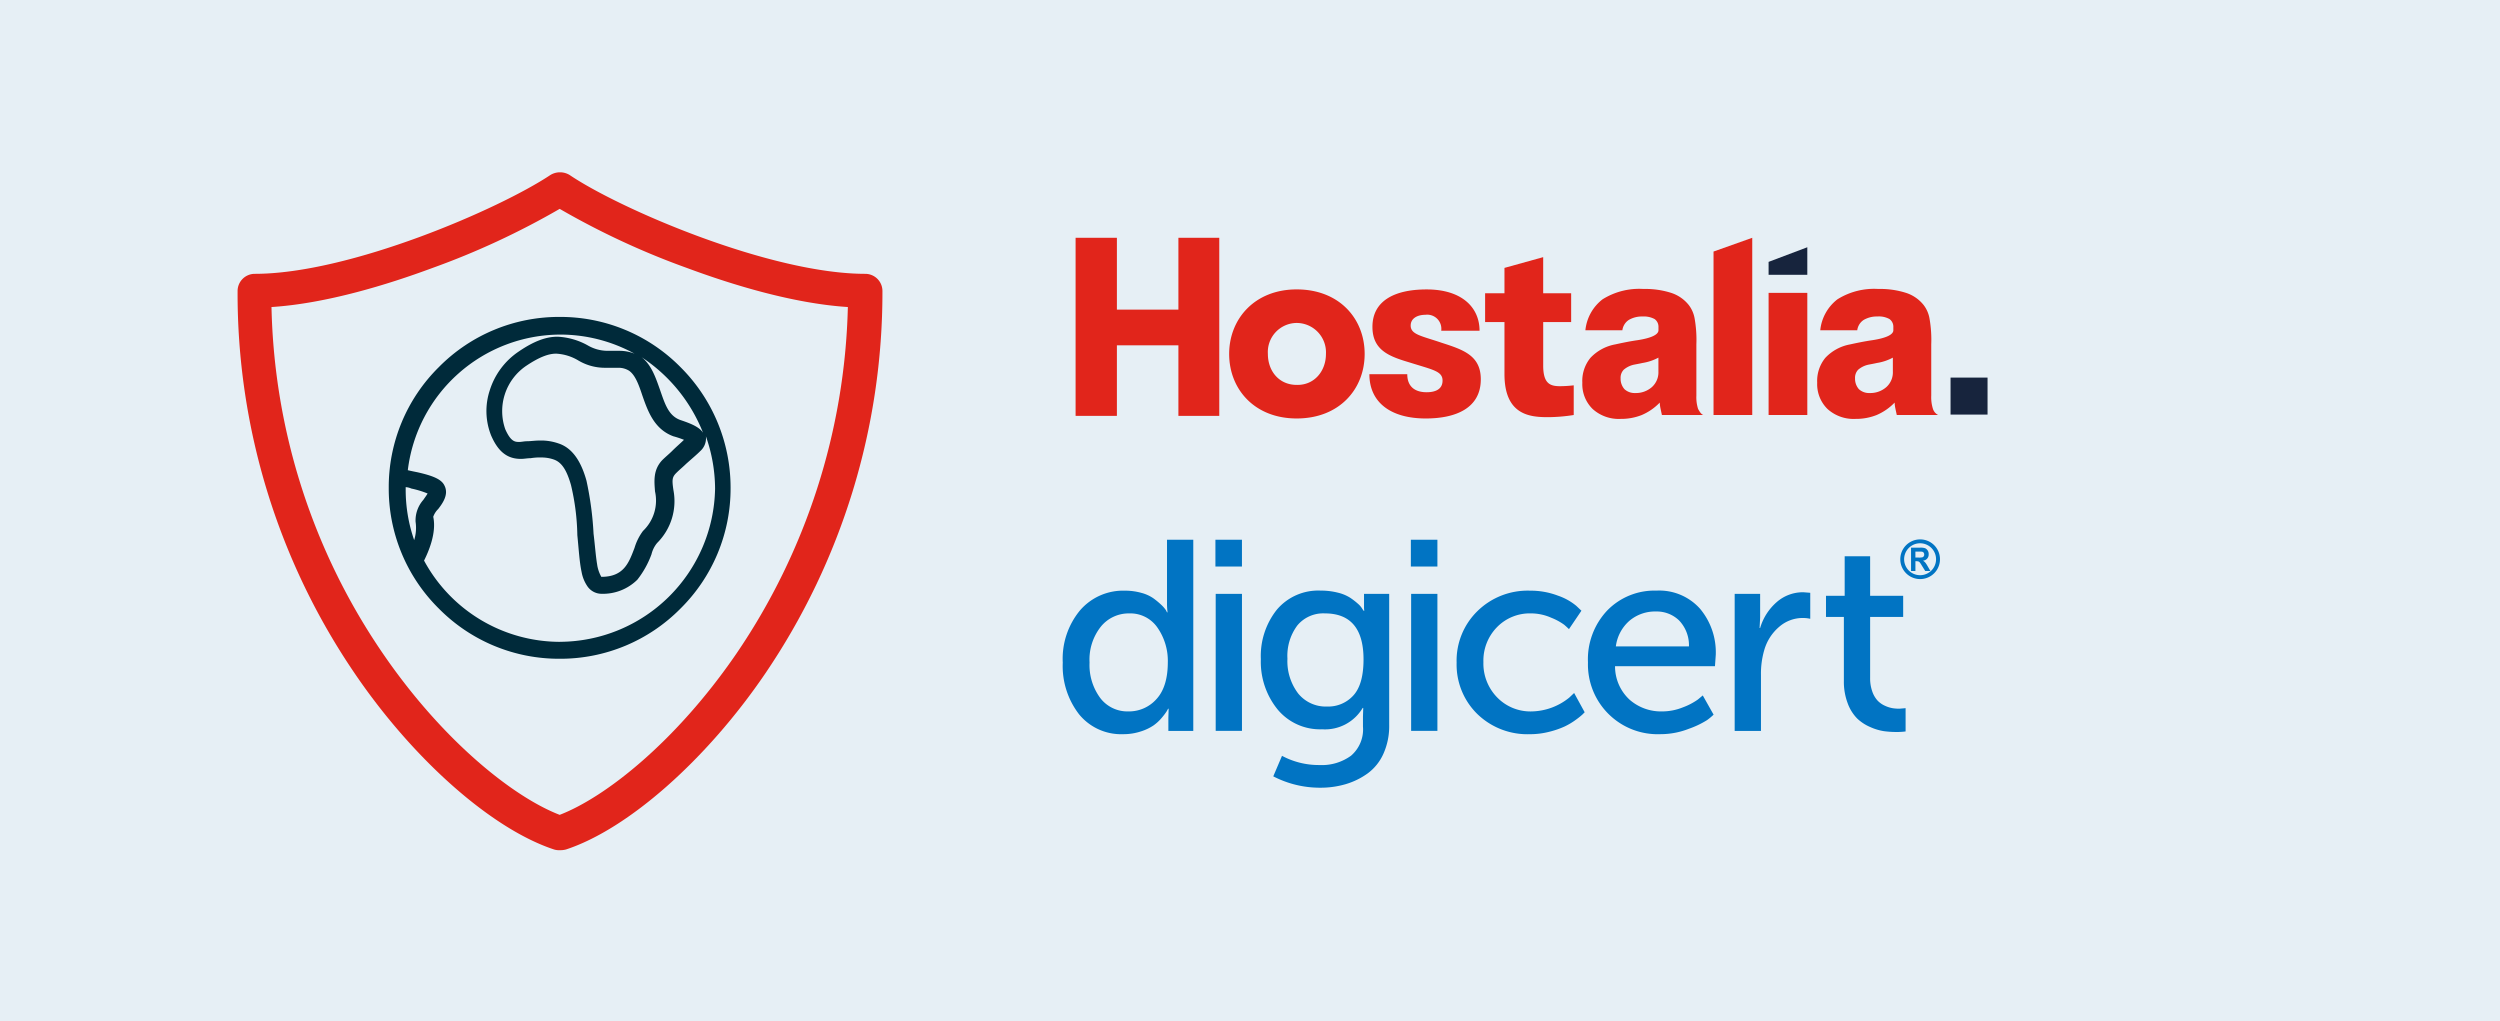
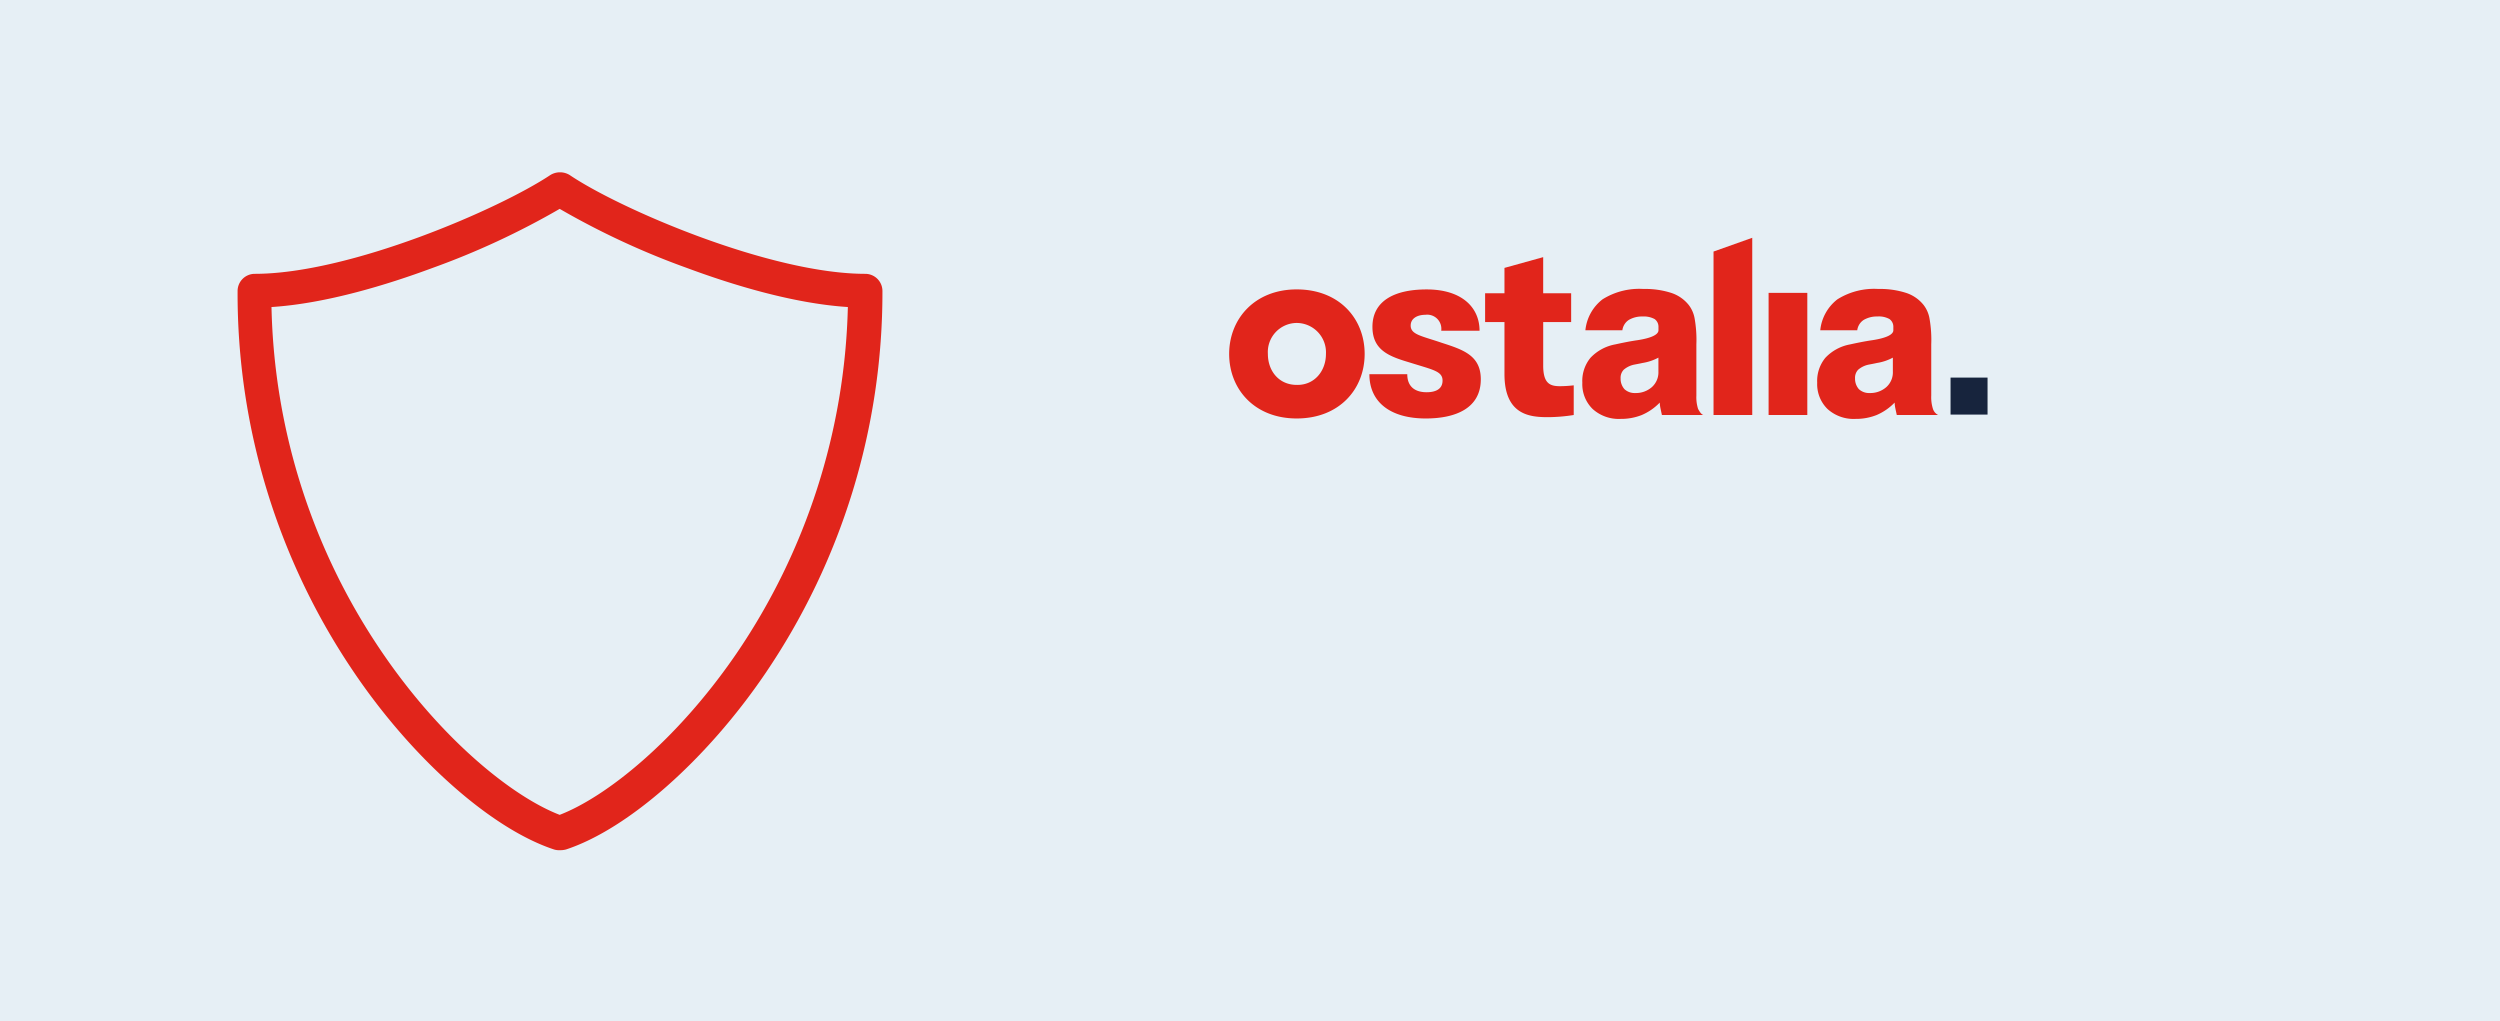
<svg xmlns="http://www.w3.org/2000/svg" viewBox="0 0 389.325 159">
  <path fill="#e6eff5" d="M0 0h389.325v159H0z" />
  <path fill="#e1251b" d="M191.417 55.117c0-5.426 3.952-10.048 10.517-10.048 6.632 0 10.583 4.555 10.583 10.048s-3.951 10.052-10.583 10.052c-6.565 0-10.517-4.558-10.517-10.052Zm15.073 0a4.581 4.581 0 0 0-4.555-4.823 4.528 4.528 0 0 0-4.488 4.823c0 2.68 1.742 4.823 4.488 4.823 2.746.068 4.555-2.143 4.555-4.823ZM230.606 59.069c0 4.488-3.885 6.1-8.575 6.1-5.426 0-8.776-2.479-8.776-6.9h5.9c0 2.01 1.273 2.814 3.015 2.814 1.474 0 2.479-.536 2.479-1.809 0-1.474-1.474-1.675-5.091-2.814-3.149-.938-5.828-1.876-5.828-5.56 0-3.952 3.283-5.828 8.441-5.828 5.493 0 8.24 2.814 8.24 6.431h-5.968a2.2 2.2 0 0 0-2.479-2.479c-1.206 0-2.278.536-2.278 1.675 0 1.407 1.675 1.608 4.823 2.68 3.284 1.069 6.097 1.939 6.097 5.69ZM245.076 64.63a26.531 26.531 0 0 1-4.019.335c-2.814 0-6.766-.335-6.766-6.7V50.16h-3.015v-4.488h3.015V41.72l6.029-1.675v5.627h4.356v4.488h-4.354v6.766c0 2.814 1.072 3.216 2.613 3.216a19.292 19.292 0 0 0 2.141-.134ZM266.848 39.174l6.029-2.144v27.6h-6.029ZM265.24 64.63h-6.431c-.067-.335-.134-.6-.2-.938a5.174 5.174 0 0 1-.134-1 8.512 8.512 0 0 1-2.814 1.943 8.676 8.676 0 0 1-3.282.6 6.053 6.053 0 0 1-4.354-1.541 5.4 5.4 0 0 1-1.609-4.092 5.663 5.663 0 0 1 1.273-3.885 7.03 7.03 0 0 1 3.818-2.077c.938-.2 2.144-.469 3.55-.67 2.144-.335 3.216-.871 3.216-1.541v-.469a1.471 1.471 0 0 0-.6-1.273 3.549 3.549 0 0 0-1.876-.4 4.056 4.056 0 0 0-2.144.536 2.262 2.262 0 0 0-1 1.608h-5.761a6.961 6.961 0 0 1 2.68-4.823A10.76 10.76 0 0 1 255.936 45a13.22 13.22 0 0 1 4.287.6 5.776 5.776 0 0 1 2.747 1.876 4.782 4.782 0 0 1 .938 2.144 19.188 19.188 0 0 1 .268 4.019v7.972a6.009 6.009 0 0 0 .268 2.077c.268.469.469.8.8.938Zm-6.9-8.977a7.769 7.769 0 0 1-2.546.871c-.6.134-1 .2-1.34.268a3.6 3.6 0 0 0-1.608.8 1.825 1.825 0 0 0-.469 1.34 2.449 2.449 0 0 0 .6 1.675 2.335 2.335 0 0 0 1.675.6 3.776 3.776 0 0 0 2.613-.938 3.086 3.086 0 0 0 1-2.412v-2.204ZM301.817 64.63h-6.431c-.067-.335-.134-.6-.2-.938a5.167 5.167 0 0 1-.134-1 8.511 8.511 0 0 1-2.814 1.943 8.676 8.676 0 0 1-3.283.6 6.053 6.053 0 0 1-4.354-1.541 5.4 5.4 0 0 1-1.608-4.092 5.663 5.663 0 0 1 1.273-3.885 7.03 7.03 0 0 1 3.818-2.077c.938-.2 2.144-.469 3.55-.67 2.144-.335 3.216-.871 3.216-1.541v-.469a1.471 1.471 0 0 0-.6-1.273 3.391 3.391 0 0 0-1.876-.4 4.056 4.056 0 0 0-2.144.536 2.262 2.262 0 0 0-1 1.608h-5.761a6.961 6.961 0 0 1 2.68-4.823A10.76 10.76 0 0 1 292.513 45a13.22 13.22 0 0 1 4.287.6 5.776 5.776 0 0 1 2.747 1.876 4.781 4.781 0 0 1 .938 2.144 19.181 19.181 0 0 1 .268 4.019v7.972a6.008 6.008 0 0 0 .268 2.077 1.636 1.636 0 0 0 .8.938Zm-6.967-8.977a7.769 7.769 0 0 1-2.546.871c-.6.134-1 .2-1.34.268a3.6 3.6 0 0 0-1.608.8 1.825 1.825 0 0 0-.469 1.34 2.449 2.449 0 0 0 .6 1.675 2.335 2.335 0 0 0 1.675.6 3.776 3.776 0 0 0 2.613-.938 3.086 3.086 0 0 0 1-2.412v-2.204ZM275.423 45.605h6.029V64.63h-6.029z" />
  <path fill="#17243d" d="M303.76 58.802h5.761v5.761h-5.761z" />
-   <path fill="#e1251b" d="M183.513 53.777h-9.58v10.987h-6.431V37.03h6.431v11.187h9.58V37.03h6.364v27.734h-6.364Z" />
-   <path fill="#17243d" d="M275.423 42.791h6.029v-4.287l-6.029 2.278Z" />
  <path fill="#e1251b" d="M87.156 132.397a2.422 2.422 0 0 1-.88-.11c-9.679-3.19-21.888-13.969-31.017-27.388A105.006 105.006 0 0 1 37 45.285a2.677 2.677 0 0 1 2.64-2.64c14.849 0 38.167-10.119 46.086-15.4a2.879 2.879 0 0 1 2.97 0c7.809 5.28 31.237 15.4 46.086 15.4a2.676 2.676 0 0 1 2.64 2.64 105.6 105.6 0 0 1-18.258 59.615c-9.129 13.419-21.338 24.2-31.017 27.388a3.393 3.393 0 0 1-.99.11ZM42.28 47.814a99.143 99.143 0 0 0 17.379 54.005c9.349 13.639 20.348 22.328 27.5 25.078 7.149-2.75 18.148-11.439 27.5-25.078a100.056 100.056 0 0 0 17.378-54.005c-8.579-.55-18.148-3.52-24.968-6.049a121.988 121.988 0 0 1-19.908-9.239 121.989 121.989 0 0 1-19.908 9.239c-6.825 2.53-16.394 5.5-24.973 6.05Z" />
-   <path fill="#002a3a" d="M105.964 57.164a26.281 26.281 0 0 0-18.808-7.809 26.281 26.281 0 0 0-18.808 7.809 26.281 26.281 0 0 0-7.809 18.808 26.281 26.281 0 0 0 7.809 18.808 26.281 26.281 0 0 0 18.808 7.809 26.281 26.281 0 0 0 18.808-7.809 26.281 26.281 0 0 0 7.809-18.808 26.469 26.469 0 0 0-7.809-18.808Zm3.52 10.229c-.55-.88-1.87-1.43-3.52-1.98-1.87-.66-2.42-2.53-3.19-4.73-.66-1.87-1.32-3.85-2.86-5.06a25.117 25.117 0 0 1 9.57 11.771Zm-7.479 9.129a6.538 6.538 0 0 1-1.87 6.16 8.47 8.47 0 0 0-1.32 2.639c-.88 2.31-1.65 4.51-5.17 4.51a5.453 5.453 0 0 1-.66-1.98c-.22-1.32-.33-2.97-.55-4.73a51.32 51.32 0 0 0-1.1-8.249c-.88-3.19-2.31-5.169-4.4-5.829a8.193 8.193 0 0 0-2.86-.44c-.77 0-1.43.11-1.98.11-.44 0-.88.11-1.21.11-.66 0-1.32 0-2.2-1.979a8.521 8.521 0 0 1 3.3-9.9c1.98-1.32 3.41-1.87 4.62-1.87a7.494 7.494 0 0 1 3.52 1.1 8.087 8.087 0 0 0 4.18 1.1h1.98a3.1 3.1 0 0 1 1.65.44c.99.66 1.54 2.2 2.09 3.85.88 2.53 1.87 5.28 4.84 6.38a14.428 14.428 0 0 1 1.65.55c-.44.44-1.21 1.1-1.87 1.76-.44.44-.99.88-1.54 1.43-1.43 1.54-1.21 3.3-1.1 4.84Zm-38.827-.66a2.586 2.586 0 0 1 .88.22 14.511 14.511 0 0 1 2.53.77c-.11.22-.44.66-.66.99a4.82 4.82 0 0 0-1.21 3.41 6.445 6.445 0 0 1-.22 2.86 23.932 23.932 0 0 1-1.32-7.919v-.33Zm23.978 24.093a24.089 24.089 0 0 1-21.118-12.653c.66-1.32 1.98-4.29 1.43-6.819a3.105 3.105 0 0 1 .77-1.21c.77-.99 1.65-2.31.99-3.63-.44-.99-1.76-1.54-4.18-2.09-.55-.11-1.1-.22-1.54-.33a24.006 24.006 0 0 1 23.758-21.118 24.036 24.036 0 0 1 11.549 2.97 6.416 6.416 0 0 0-2.2-.44h-1.977a6.182 6.182 0 0 1-2.97-.77 10.7 10.7 0 0 0-4.84-1.43c-1.76 0-3.63.66-6.049 2.31a11.383 11.383 0 0 0-4.51 6.049 10.267 10.267 0 0 0 .22 7.04c1.1 2.53 2.53 3.63 4.62 3.63.55 0 .99-.11 1.54-.11a8.334 8.334 0 0 1 1.65-.11 5.747 5.747 0 0 1 1.98.33c1.21.44 1.98 1.65 2.64 3.959a36.135 36.135 0 0 1 .99 7.81c.22 2.2.33 4.179.66 5.719a5.76 5.76 0 0 0 .88 2.2 2.675 2.675 0 0 0 2.2 1.209 7.624 7.624 0 0 0 5.61-2.2 14.293 14.293 0 0 0 2.2-3.96 4.355 4.355 0 0 1 .88-1.76 9.187 9.187 0 0 0 2.53-8.249c-.22-1.54-.22-1.979.44-2.64.55-.55 1.1-.99 1.54-1.43.99-.88 1.65-1.43 2.2-1.98a2.674 2.674 0 0 0 .88-2.31 24.81 24.81 0 0 1 1.43 8.139 24.273 24.273 0 0 1-24.2 23.868Z" />
  <g fill="#0174c3">
-     <path d="M169.677 103.156a8.627 8.627 0 0 0 1.666 5.546 5.318 5.318 0 0 0 4.365 2.087 5.731 5.731 0 0 0 4.386-1.918q1.769-1.918 1.771-5.757a9.053 9.053 0 0 0-1.584-5.331 5.121 5.121 0 0 0-4.448-2.256 5.574 5.574 0 0 0-4.386 2.046 8.252 8.252 0 0 0-1.771 5.587m-4.174 0a11.821 11.821 0 0 1 2.7-8.118 8.857 8.857 0 0 1 6.958-3.057 9.378 9.378 0 0 1 2.572.338 5.986 5.986 0 0 1 1.876.844 11.787 11.787 0 0 1 1.224 1.013 4.874 4.874 0 0 1 .737.844l.169.336h.085a10.805 10.805 0 0 1-.085-1.433v-9.874h4.091v29.772h-3.88v-2.023l.043-1.435h-.086a7.958 7.958 0 0 1-.231.423 9.587 9.587 0 0 1-.718.949 6.722 6.722 0 0 1-1.307 1.222 7.6 7.6 0 0 1-2 .949 8.626 8.626 0 0 1-2.741.423 8.441 8.441 0 0 1-6.852-3.079 12.269 12.269 0 0 1-2.551-8.1M189.32 92.483h4.091v21.338h-4.091Zm-.043-8.434h4.132v4.174h-4.132ZM206.692 110.029a5.265 5.265 0 0 0 4.07-1.728q1.58-1.729 1.581-5.608 0-7.168-6.031-7.169a5.233 5.233 0 0 0-4.279 1.878 7.908 7.908 0 0 0-1.541 5.164 8.315 8.315 0 0 0 1.664 5.418 5.533 5.533 0 0 0 4.533 2.045m-7.042 7.676a12.136 12.136 0 0 0 5.86 1.434 7.7 7.7 0 0 0 4.892-1.455 5.4 5.4 0 0 0 1.856-4.533v-1.56l.041-1.35h-.083a6.809 6.809 0 0 1-6.326 3.331 8.578 8.578 0 0 1-6.935-3.1 11.769 11.769 0 0 1-2.6-7.823 11.586 11.586 0 0 1 2.489-7.7 8.426 8.426 0 0 1 6.83-2.974 10.653 10.653 0 0 1 2.657.316 6.306 6.306 0 0 1 1.94.8 10.67 10.67 0 0 1 1.224.949 3.06 3.06 0 0 1 .673.8l.211.295h.083a4.8 4.8 0 0 1-.041-.675v-1.982h3.92v20.451a10.457 10.457 0 0 1-.906 4.471 7.66 7.66 0 0 1-2.467 3.057 11.3 11.3 0 0 1-3.416 1.665 13.9 13.9 0 0 1-3.963.549 15.78 15.78 0 0 1-7.3-1.771ZM219.756 92.483h4.091v21.338h-4.091Zm-.043-8.434h4.134v4.174h-4.134ZM226.838 103.156a10.79 10.79 0 0 1 3.226-7.971 11.157 11.157 0 0 1 8.2-3.2 11.958 11.958 0 0 1 4.365.78 8.987 8.987 0 0 1 2.846 1.583l.8.759-1.94 2.867a15.775 15.775 0 0 0-.737-.675 9.132 9.132 0 0 0-2.023-1.1 7.772 7.772 0 0 0-3.143-.675 7.13 7.13 0 0 0-5.313 2.151 7.454 7.454 0 0 0-2.108 5.439 7.552 7.552 0 0 0 2.13 5.482 7.228 7.228 0 0 0 5.418 2.194 9.555 9.555 0 0 0 5.82-2.151l.76-.718 1.643 3-.359.359a11.26 11.26 0 0 1-1.032.822 10.682 10.682 0 0 1-1.728 1.032 13.575 13.575 0 0 1-2.384.822 11.925 11.925 0 0 1-3.015.38 11.214 11.214 0 0 1-8.223-3.164 10.779 10.779 0 0 1-3.2-8.011M251.636 100.667h11.385a5.6 5.6 0 0 0-1.538-4.047 5.012 5.012 0 0 0-3.606-1.393 6.183 6.183 0 0 0-4.111 1.434 6.359 6.359 0 0 0-2.13 4.006m-4.343 2.489a11.074 11.074 0 0 1 3.015-8.1 10.259 10.259 0 0 1 7.654-3.079 8.509 8.509 0 0 1 6.791 2.83 10.564 10.564 0 0 1 2.444 7.168l-.126 1.771H251.51a7.057 7.057 0 0 0 2.256 5.208 7.428 7.428 0 0 0 5.08 1.835 8.629 8.629 0 0 0 3.226-.632 10.039 10.039 0 0 0 2.341-1.224l.759-.632 1.686 2.993a9.474 9.474 0 0 1-1.011.844 14 14 0 0 1-2.826 1.35 12.042 12.042 0 0 1-4.427.844 10.859 10.859 0 0 1-11.3-11.175M270.141 113.825V92.487h3.965v3.711l-.085 1.6h.085a8.544 8.544 0 0 1 2.551-4.006 6.192 6.192 0 0 1 4.2-1.56l1.053.084v4.048a5.287 5.287 0 0 0-1.181-.126 5.578 5.578 0 0 0-3.626 1.35 7.434 7.434 0 0 0-2.362 3.671 13.078 13.078 0 0 0-.506 3.837v8.729ZM287.146 106.024v-9.951h-2.784v-3.29h2.91v-6.157h3.963v6.157h5.146v3.29h-5.146v9.488a6.128 6.128 0 0 0 .337 2.13 4.087 4.087 0 0 0 .822 1.412 3.641 3.641 0 0 0 1.139.8 4.779 4.779 0 0 0 1.181.38 6.738 6.738 0 0 0 1.075.083l.97-.083v3.625a10.23 10.23 0 0 1-1.434.085 14.2 14.2 0 0 1-1.94-.128 8.271 8.271 0 0 1-2.108-.632 6.861 6.861 0 0 1-2.043-1.325 6.553 6.553 0 0 1-1.476-2.341 9.46 9.46 0 0 1-.611-3.542M298.285 86.829h.5a2.328 2.328 0 0 0 .615-.048.427.427 0 0 0 .256-.428.436.436 0 0 0-.174-.375c-.13-.078-.217-.078-.67-.078h-.528Zm-.678-1.545h1.426a2.139 2.139 0 0 1 .771.094.978.978 0 0 1 .549.927.945.945 0 0 1-.508.9 1.5 1.5 0 0 1-.378.114v.002c.279.171.412.3.746.892l.41.707h-.81l-.492-.79c-.4-.663-.442-.729-.9-.729h-.133v1.52h-.678Z" />
-     <path d="M299.02 89.576a2.486 2.486 0 1 1 2.482-2.483 2.482 2.482 0 0 1-2.482 2.483m0-5.576a3.09 3.09 0 1 0 3.093 3.093A3.086 3.086 0 0 0 299.02 84" />
-   </g>
+     </g>
</svg>